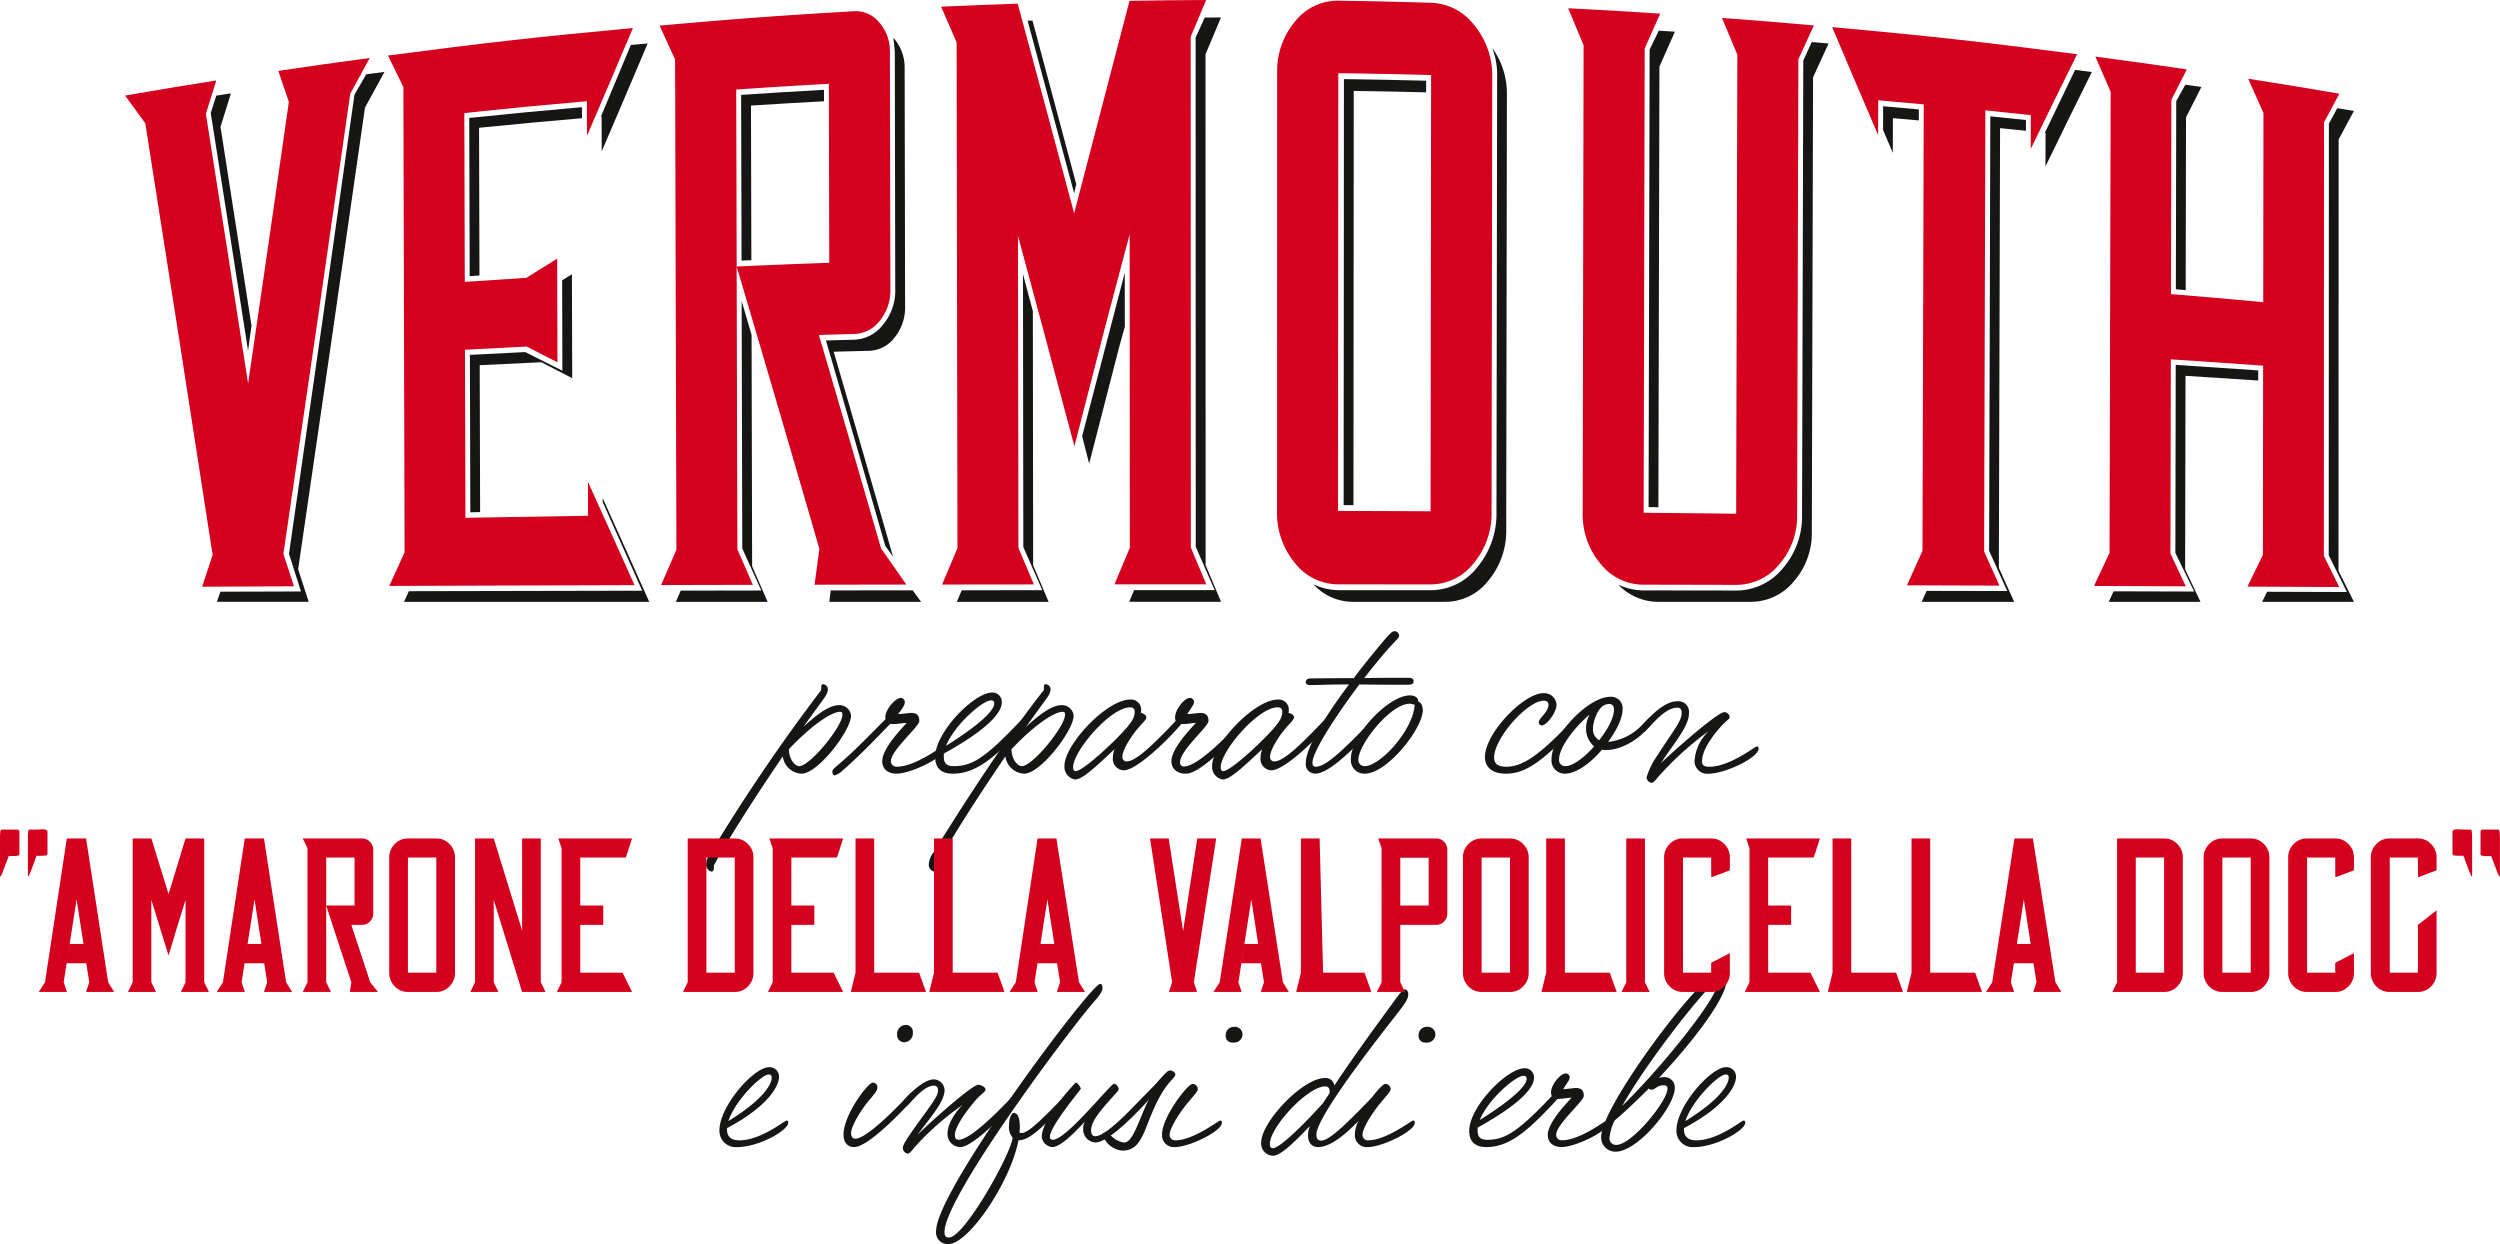
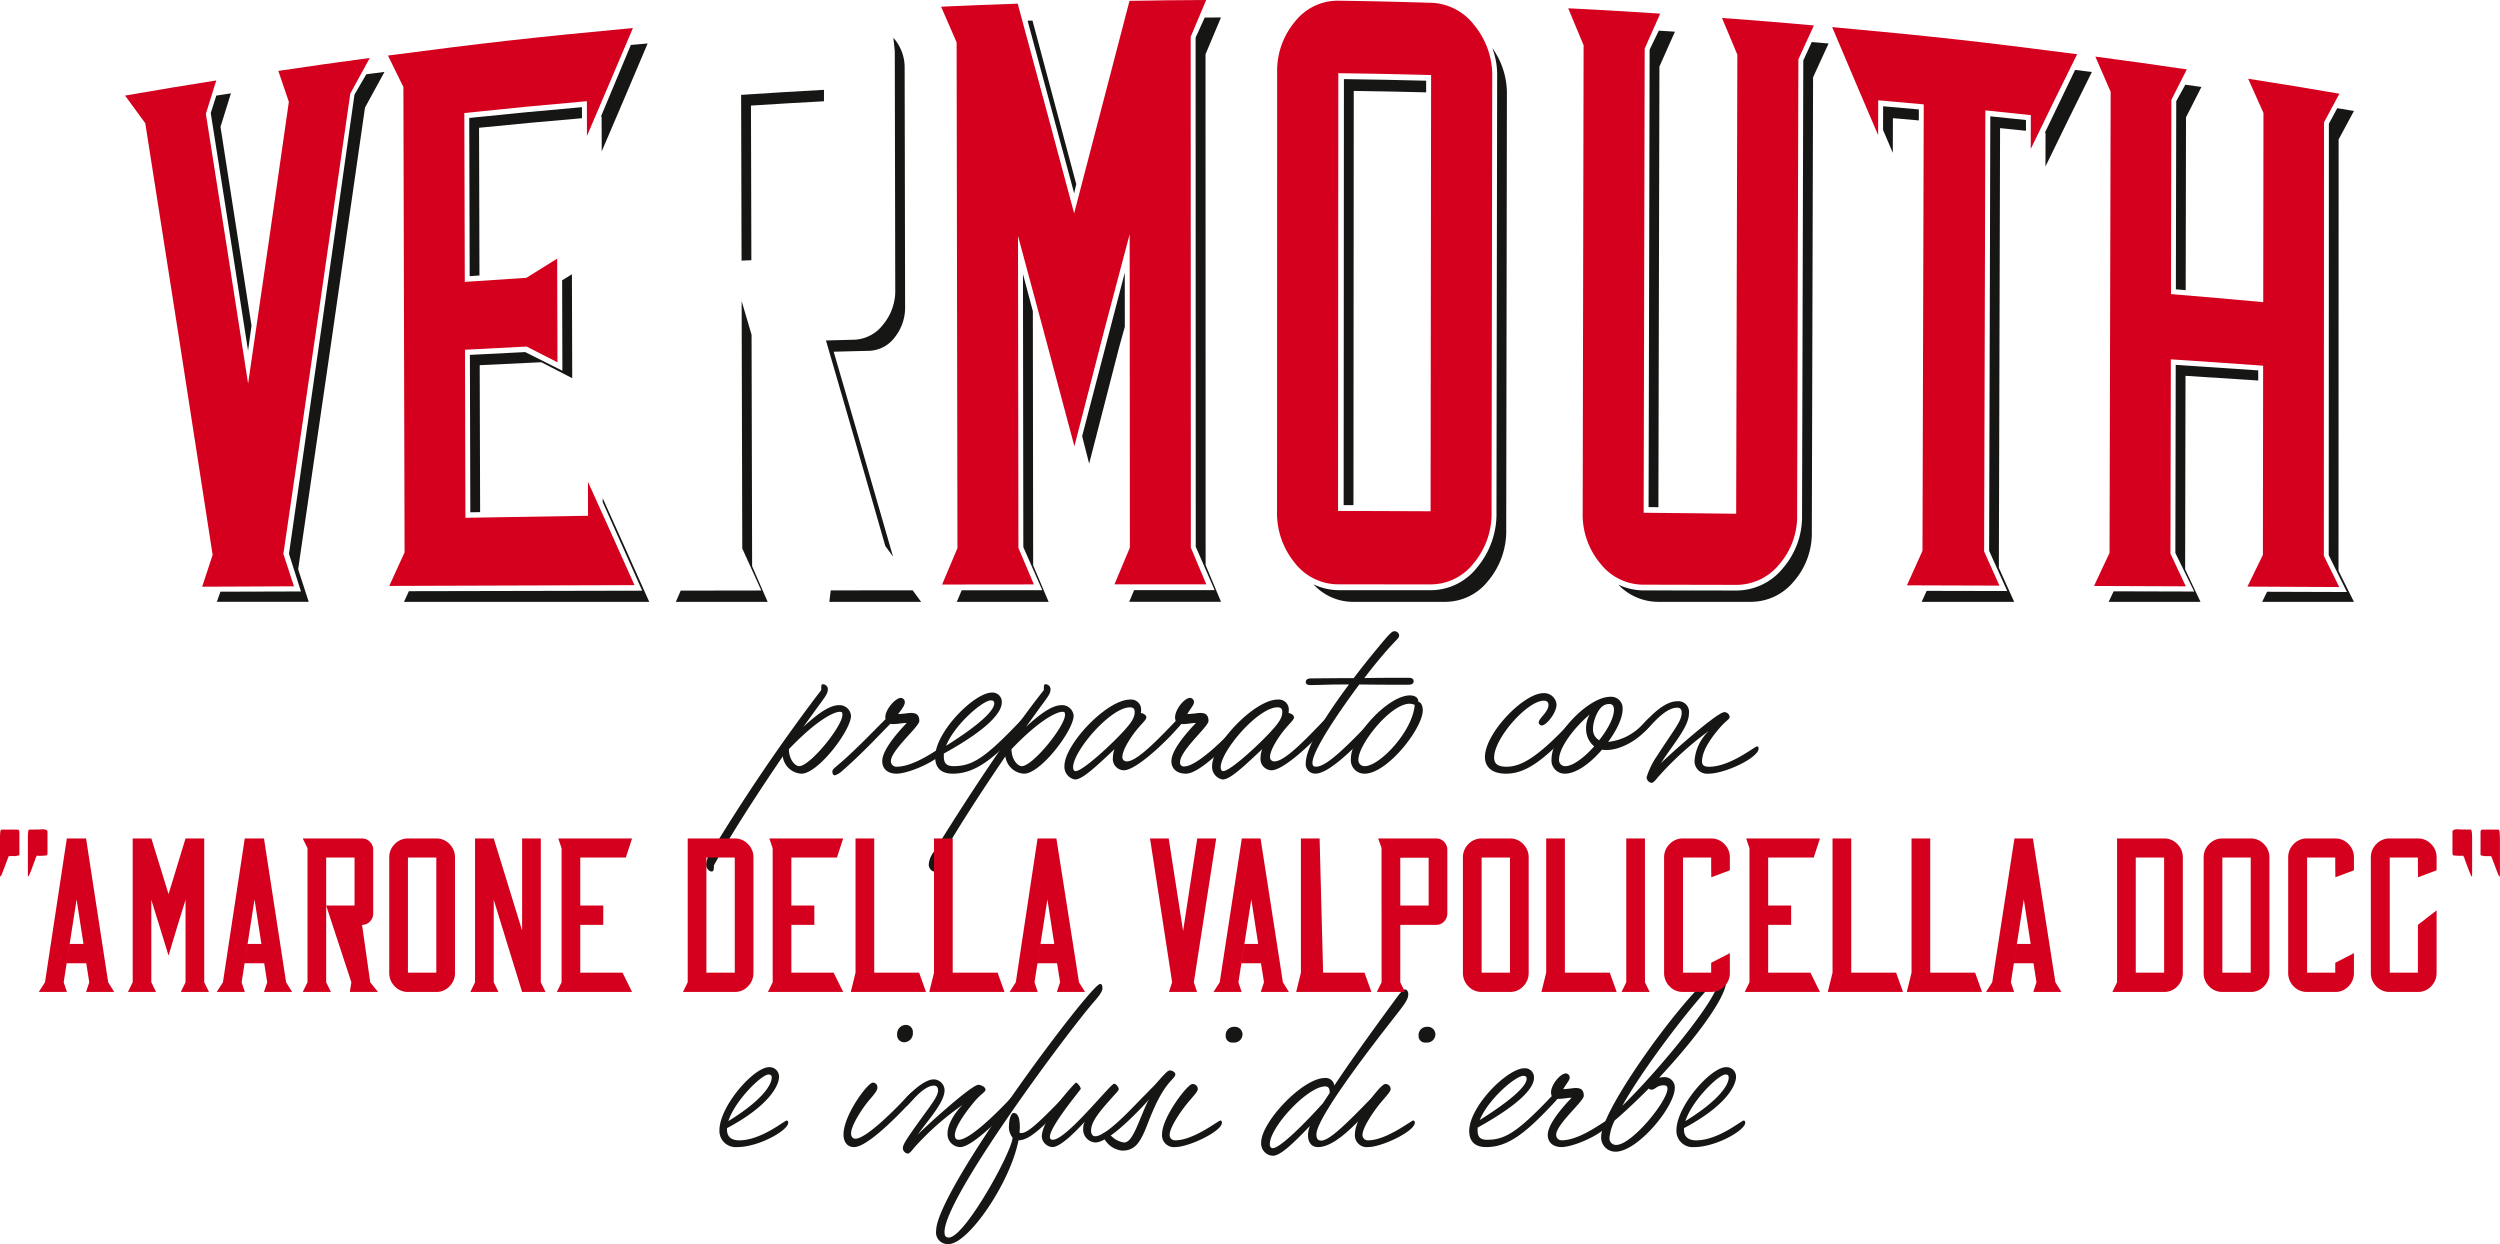
<svg xmlns="http://www.w3.org/2000/svg" height="224.5" viewBox="0 0 451.139 224.5" width="451.139">
  <clipPath id="a">
    <path d="m0 0h451.139v224.5h-451.139z" />
  </clipPath>
  <g clip-path="url(#a)">
    <path d="m72.255 60.7c3.468-3.217 5.229-3.92 6.487-3.92a2.094 2.094 0 0 1 2.11 1.91c0 2.616-5.933 10.461-8.949 10.461a3.593 3.593 0 0 1 -3.371-3.119c-4.074 5.984-9.1 13.627-12.423 19.662 0 .855-.049 1.106-.45 1.106-.454 0-.957-.655-.957-1.207a4.1 4.1 0 0 1 .906-2.315 330.824 330.824 0 0 1 19.864-29.216c0-.8 0-1.055.3-1.055a.918.918 0 0 1 .9.855c0 .755-.3 1.2-1.81 3.219zm-.755 7.089c1.961 0 7.794-7.191 7.794-9.25 0-.5-.1-.554-.5-.554-.957 0-4.023 1.358-9.152 6.737 0 1.863 1.106 3.068 1.861 3.068" fill="#161615" transform="translate(72.721 70.466)" />
    <path d="m75.546 58.791a2.12 2.12 0 0 1 -.6-.049c-2.616 2.665-5.281 5.53-8.8 8.6a3.4 3.4 0 0 1 -1.207.7c-.252 0-.454-.252-.454-.652s.254-.554 1.058-1.258c2.865-2.413 5.884-5.581 8.549-8.246a.845.845 0 0 1 -.051-.354c0-1.356 1.812-3.468 2.816-3.468a.766.766 0 0 1 .706.755c0 .5-.352 1.055-1.209 2.162.755 0 1.861-.2 2.315-.2.853 0 1.507.252 1.507 1.461 0 1.006-5.129 5.278-5.129 7.242a.986.986 0 0 0 1.058 1c3.368 0 8.046-3.671 8.346-3.671.2 0 .3.151.3.4 0 1.61-6.133 4.526-8.7 4.526-1.458 0-2.565-.755-2.565-2.262 0-1.761 2.113-4.477 4.423-6.89-.752 0-1.558.2-2.362.2" fill="#161615" transform="translate(85.719 71.873)" />
    <path d="m74.008 65.17c0 1.209.45 1.761 1.759 1.761 3.219 0 5.481-1.309 11.365-7.442.955-1 1.307-1.358 1.509-1.358a.547.547 0 0 1 .552.5c0 .4-.855 1.258-1.358 1.81-4.677 4.929-8 7.848-12.218 7.848-2.064 0-3.17-1.009-3.17-3.021 0-4.475 7.042-11.617 10.259-11.617a1.676 1.676 0 0 1 1.761 1.81c0 1.509-1.812 4.428-10.459 9.2zm9.1-9.555c0-.4-.2-.554-.6-.554-1.507 0-6.59 4.428-8.1 8.2 5.933-3.72 8.7-6.338 8.7-7.645" fill="#161615" transform="translate(96.309 71.326)" />
    <path d="m89.5 60.7c3.471-3.217 5.229-3.92 6.487-3.92a2.093 2.093 0 0 1 2.11 1.91c0 2.616-5.933 10.461-8.949 10.461a3.593 3.593 0 0 1 -3.371-3.119c-4.072 5.984-9.1 13.627-12.42 19.662 0 .855-.051 1.106-.452 1.106-.452 0-.957-.655-.957-1.207a4.1 4.1 0 0 1 .908-2.315c7.744-12.519 14.936-23.031 19.865-29.216 0-.8 0-1.055.3-1.055a.92.92 0 0 1 .906.855c0 .755-.3 1.2-1.812 3.219zm-.755 7.091c1.961 0 7.794-7.191 7.794-9.25 0-.5-.1-.554-.5-.554-.957 0-4.023 1.358-9.154 6.737 0 1.863 1.106 3.068 1.861 3.068" fill="#161615" transform="translate(95.648 70.466)" />
    <path d="m84.375 68.624a2.321 2.321 0 0 1 -1.912-2.462c0-3.822 7.6-11.968 11.87-11.968a1.809 1.809 0 0 1 1.959 2.01 1.133 1.133 0 0 1 -.049.4c.5.1 1 .4 1 .8s-.552.857-1.456 1.912c-1.509 1.761-2.867 4.074-2.867 5.181a.752.752 0 0 0 .8.855c1.61 0 4.628-2.916 8.148-6.59 1.055-1.106 1.307-1.358 1.458-1.358a.534.534 0 0 1 .6.505c0 .352-.452.8-1.358 1.81-2.013 2.262-7.191 7.24-9.4 7.24a2.039 2.039 0 0 1 -1.961-2.313 4.226 4.226 0 0 1 .3-1.509c-3.774 3.573-5.884 5.481-7.142 5.481m10.772-12.16c0-.554-.2-.855-.855-.855-3.52 0-10.259 7.894-10.259 10.811 0 .552.252.7.452.7 1.309 0 6.839-5.129 9-7.591 1.058-1.209 1.661-2.064 1.661-3.068" fill="#161615" transform="translate(109.624 72.044)" />
    <path d="m92.863 58.791c-1.207 0-1.458-.552-1.458-1.207 0-1.407 1.661-3.52 2.716-3.52a.766.766 0 0 1 .7.755c0 .5-.552 1.055-1.207 2.162.755 0 1.861-.2 2.313-.2.855 0 1.509.252 1.509 1.461 0 1.006-5.132 5.278-5.132 7.442a.666.666 0 0 0 .757.752c2.262 0 7.289-4.976 9.6-7.491.755-.806 1.307-1.358 1.509-1.358a.542.542 0 0 1 .552.5c0 .3-.352.7-1.358 1.81-2.867 3.019-7.591 7.845-10.007 7.845-1.458 0-2.614-.755-2.614-2.262 0-1.761 2.11-4.477 4.423-6.89-.752 0-1.509.2-2.313.2" fill="#161615" transform="translate(120.644 71.873)" />
    <path d="m95.815 68.624a2.321 2.321 0 0 1 -1.915-2.462c0-3.822 7.6-11.968 11.87-11.968a1.811 1.811 0 0 1 1.961 2.01 1.085 1.085 0 0 1 -.051.4c.5.1 1 .4 1 .8s-.552.857-1.456 1.912c-1.509 1.761-2.867 4.074-2.867 5.181a.752.752 0 0 0 .8.855c1.612 0 4.628-2.916 8.148-6.59 1.055-1.106 1.307-1.358 1.458-1.358a.532.532 0 0 1 .6.505c0 .352-.452.8-1.358 1.81-2.01 2.262-7.191 7.24-9.4 7.24a2.039 2.039 0 0 1 -1.961-2.313 4.226 4.226 0 0 1 .3-1.509c-3.774 3.573-5.884 5.481-7.142 5.481m10.762-12.166c0-.554-.2-.855-.855-.855-3.52 0-10.259 7.894-10.259 10.811 0 .552.252.7.452.7 1.309 0 6.839-5.129 9-7.591 1.058-1.209 1.661-2.064 1.661-3.068" fill="#161615" transform="translate(124.832 72.044)" />
    <path d="m106.789 58.511c-1.207 0-3.468.1-4.826.1-.5 0-.806-.2-.806-.505 0-.55.454-.7.955-.7 1.058 0 4.174-.051 7.7-.051 2.01-2.665 3.972-5.029 5.278-6.587s1.71-1.868 2.01-1.868a.825.825 0 0 1 .908.806c0 .349-.252.5-1.509 1.859-1.207 1.309-2.968 3.422-4.78 5.784 2.819-.051 5.684-.051 8-.051.5 0 .906.151.906.606 0 .6-.5.652-1.207.652-1.106 0-4.577 0-8.6-.049-4.123 5.53-8.449 12.068-8.449 14.13 0 .652.3.7.655.7 1.661 0 4.626-2.716 9.252-7.542.8-.855 1.309-1.358 1.509-1.358a.548.548 0 0 1 .552.5c0 .2-.3.7-1.358 1.81-2.313 2.413-7.44 7.845-10.056 7.845a1.707 1.707 0 0 1 -1.761-1.91c0-2.916 3.871-8.954 7.794-14.181z" fill="#161615" transform="translate(134.475 65.013)" />
    <path d="m117.627 56.536c0 3.27-6.387 11.465-10.51 11.465a2.443 2.443 0 0 1 -2.462-2.714c0-4.174 6.737-11.416 10.659-11.416.552 0 1.509.2 1.509 1.155.6.1.8.955.8 1.509m-2.364-1.158c-3.468 0-9.25 7.342-9.25 10.058a1.1 1.1 0 0 0 1.155 1.207c2.665 0 8.649-6.287 9-11.062a2.662 2.662 0 0 0 -.906-.2" fill="#161615" transform="translate(139.125 71.615)" />
    <path d="m118.858 68.231c-2.565 0-3.82-1.209-3.82-3.019 0-4.274 6.988-11.514 10.559-11.514a2.239 2.239 0 0 1 2.362 2.059c0 1.509-1.859 3.774-2.665 3.774a.594.594 0 0 1 -.552-.554c0-.752 1.759-1.859 1.759-3.168 0-.4-.2-.752-.853-.752-2.919 0-8.952 6.739-8.952 10.256 0 .957.452 1.661 2.213 1.661 2.462 0 5.33-1.409 11.113-7.542.9-.957 1.307-1.358 1.509-1.358a.544.544 0 0 1 .552.5c0 .352-.906 1.356-1.358 1.81-5.129 5.432-8.3 7.845-11.868 7.845" fill="#161615" transform="translate(152.928 71.385)" />
    <path d="m122.612 67.857a2.4 2.4 0 0 1 -2.412-2.667c0-4.223 6.587-11.211 10.61-11.211a2.072 2.072 0 0 1 2.213 2.262c0 1.558-1.055 3.771-2.614 5.884a9.9 9.9 0 0 0 6.182-3.117c.908-.955 1.309-1.309 1.458-1.309a.543.543 0 0 1 .554.5c0 .3-.352.7-1.358 1.81-1.759 1.961-4.726 3.571-7.091 3.571a4.7 4.7 0 0 1 -.853-.049c-2.064 2.413-4.628 4.323-6.688 4.323m3.82-8.2a4.927 4.927 0 0 1 .652-2.464c-2.665 2.213-5.53 5.884-5.53 8.1a1.1 1.1 0 0 0 1.155 1.207c1.309 0 3.419-1.558 5.181-3.571a4.084 4.084 0 0 1 -1.458-3.268m5.029-3.319c0-.755-.3-1.055-.855-1.055a1.914 1.914 0 0 0 -1.058.3c-1.055.655-1.859 2.816-1.859 4.074a2.207 2.207 0 0 0 1.106 2.162c1.507-1.91 2.665-4.023 2.665-5.481" fill="#161615" transform="translate(159.785 71.758)" />
    <path d="m130.3 67.951c-.2.254-.8 1.106-1.207 1.106a1.07 1.07 0 0 1 -.9-1 14.094 14.094 0 0 1 1.859-3.822c3.319-5.129 4.475-6.336 4.475-7.845 0-.6-.252-.9-.8-.9-2.665 0-5.481 4.423-6.136 4.423a.566.566 0 0 1 -.5-.6c0-.3 3.622-4.978 6.587-4.978a1.931 1.931 0 0 1 2.162 2.211c0 2.416-3.017 5.735-5.078 9 .755-.855 10.107-9.252 11.465-9.252a.967.967 0 0 1 .957.855c0 .452-.606.6-1.861 2.061-1.409 1.659-3.119 3.972-3.119 5.984 0 .554.252.955 1.258.955 3.82 0 8.246-3.671 8.649-3.671.2 0 .3.151.3.4 0 1.61-5.986 4.526-9.1 4.526a2.277 2.277 0 0 1 -2.464-2.262 8.193 8.193 0 0 1 2.616-5.483 57.57 57.57 0 0 0 -9.152 8.3" fill="#161615" transform="translate(168.939 72.217)" />
    <path d="m57.1 93.967c0 1.172.685 1.908 2.2 1.908 3.96 0 8.164-3.571 8.556-3.571.193 0 .293.147.293.391 0 1.37-5.281 4.4-9.241 4.4a2.932 2.932 0 0 1 -3.177-3.031c0-4.351 6.208-11.391 8.945-11.391a1.707 1.707 0 0 1 1.81 1.759c0 1.467-1.663 5.134-9.387 9.241zm8.067-9.434c0-.391-.2-.538-.585-.538-1.223 0-6.014 4.642-7.237 8.407 6.257-3.86 7.822-6.6 7.822-7.869" fill="#161615" transform="translate(74.094 109.905)" />
    <path d="m67.254 101.447c-1.37 0-1.908-1.123-1.908-2.248 0-3.569 4.4-9.385 5.278-9.385a.811.811 0 0 1 .834.881c0 .34-.051.634-1.321 2.1-1.37 1.565-3.422 4.74-3.422 6.159 0 .734.391.978.78.978 1.81 0 6.5-4.6 8.8-7.039.783-.832 1.272-1.321 1.465-1.321a.526.526 0 0 1 .538.489c0 .294-.291.634-1.321 1.761-2.3 2.443-7.428 7.624-9.725 7.624m7.771-20.335a1.608 1.608 0 0 1 1.567-1.711 1.26 1.26 0 0 1 1.272 1.37 1.613 1.613 0 0 1 -1.516 1.759 1.28 1.28 0 0 1 -1.321-1.416" fill="#161615" transform="translate(86.869 105.552)" />
    <path d="m72.022 95.938c-.2.245-.783 1.074-1.174 1.074a1.045 1.045 0 0 1 -.878-.976c0-.391.245-.929 1.025-2.1 3.326-4.889 5.33-6.988 5.33-8.309 0-.491-.2-.88-.734-.88-2.15 0-4.642 3.813-5.181 3.813a.587.587 0 0 1 -.489-.587c0-.587 3.52-4.351 5.621-4.351a1.993 1.993 0 0 1 1.958 1.953c0 2.15-2.835 5.229-4.887 8.064.734-.829 9.681-9.043 11-9.043.342 0 1.272.342 1.272.88 0 .438-.685.636-1.908 2.052-1.419 1.661-3.618 4.6-3.618 6.159 0 .44.147.832.685.832 1.905 0 6.306-4.253 9.14-7.235.832-.878 1.272-1.318 1.467-1.318a.525.525 0 0 1 .536.487c0 .294-.291.636-1.318 1.761-3.177 3.373-7.626 7.624-9.532 7.624a2.345 2.345 0 0 1 -2.3-2.492c0-1.612 1.321-3.764 2.739-5.132a50 50 0 0 0 -8.751 7.724" fill="#161615" transform="translate(92.951 111.16)" />
    <path d="m85.671 101.748c0-1.123.391-2.248.832-2.248.829 0 1.123 1.027 1.123 2.59 0 .342-.047.636-.047.978a.833.833 0 0 0 .342.049c.878 0 2.346-1.027 7.135-6.012.881-.929 1.272-1.321 1.467-1.321a.533.533 0 0 1 .538.489 4.532 4.532 0 0 1 -1.321 1.761c-3.764 3.666-6.208 6.4-8.358 6.4-1.467 7.624-9.045 18.721-12.611 18.721a2.1 2.1 0 0 1 -2.25-2.4c0-7.233 27.913-44.531 29.574-44.531.345 0 .44.245.44.832 0 .634-1.025 1.808-1.71 2.59-5.085 5.914-26.79 35.146-26.79 41.307 0 .731.2 1.025.783 1.025 2.884 0 11.488-15.642 11.488-18.039a3.022 3.022 0 0 1 -.636-2.2" fill="#161615" transform="translate(96.409 101.341)" />
    <path d="m82.614 95.5a2.071 2.071 0 0 1 -1.908-1.857c0-3.275 6.012-9.776 6.159-9.776.245 0 .88.783.88 1.123 0 .147-5.572 6.746-5.572 8.654 0 .342.147.536.538.536 2.443 0 10.412-10.116 11.046-10.116.391 0 .832.685.832.927 0 .342-.2.443-1.318 1.712-2.1 2.346-3.666 4.2-3.666 5.816 0 .734.342 1.027.734 1.027 2.541 0 9.092-7.92 9.581-7.92a.542.542 0 0 1 .587.489c0 .294-.294.634-1.321 1.761-2.2 2.346-6.648 6.795-8.8 6.795a2.337 2.337 0 0 1 -2.2-2.544 2.374 2.374 0 0 1 .294-1.221c-2.15 2.346-4.545 4.594-5.865 4.594" fill="#161615" transform="translate(107.288 111.496)" />
    <path d="m93.278 87.375c0-.291.783-1.027 1.123-1.367.883-.881 1.37-1.565 2.348-2.544.342-.34.587-.538.832-.538.44 0 .976.345.976.685 0 .538-.636.832-1.71 2.3-1.954 2.688-3.324 6.893-3.862 8.067-.881 1.905-1.712 3.42-4.009 3.42a4.209 4.209 0 0 1 -3.569-2.884c0-.147.2-.389.636-.389.2 0 .391.193 1.125.78a3.924 3.924 0 0 0 2.15 1.027c1.663 0 2.69-4.3 4.5-7.871a.845.845 0 0 1 -.538-.685" fill="#161615" transform="translate(113.538 110.24)" />
    <path d="m92.371 101.251a2.144 2.144 0 0 1 -2.346-2.346c0-3.031 4.594-9.043 5.474-9.043a.931.931 0 0 1 .976.88c0 .34-.193.634-1.465 2.1-1.37 1.565-3.618 4.792-3.618 6.208a.955.955 0 0 0 1.027.978c3.275 0 7.773-3.569 8.113-3.569.245 0 .294.2.294.391 0 1.563-5.963 4.4-8.456 4.4m10.461-18.868a1.167 1.167 0 0 1 -1.321-1.27 1.473 1.473 0 0 1 1.516-1.565 1.377 1.377 0 0 1 1.516 1.367 1.513 1.513 0 0 1 -1.712 1.467" fill="#161615" transform="translate(119.677 105.749)" />
    <path d="m99.8 106.666a2.222 2.222 0 0 1 -2.1-2.395c0-3.666 7.477-11.635 11.486-11.635a1.559 1.559 0 0 1 1.714 1.364c3.52-5.327 8.116-11.584 10.8-15.25.881-1.221 1.565-2.1 1.908-2.1.438 0 .636.438.636.829 0 .783-.345 1.37-1.565 2.982-1.27 1.663-15.008 18.821-15.008 22.341 0 .881.342 1.123.88 1.123 1.37 0 4.156-2.637 8.749-7.379.783-.783 1.223-1.321 1.419-1.321a.521.521 0 0 1 .587.489c0 .245-.2.538-1.321 1.761-3.275 3.618-7.037 7.624-10.019 7.624-1.274 0-1.81-.976-1.81-2.1a4.43 4.43 0 0 1 .342-1.71c-3.275 3.42-5.379 5.376-6.7 5.376m10.268-11.342c0-.731-.147-1.174-.832-1.174-3.128 0-9.972 7.333-9.972 10.412 0 .538.245.734.536.734 1.274 0 5.623-4.3 9.045-8.113z" fill="#161615" transform="translate(129.885 101.899)" />
    <path d="m107.311 101.251a2.144 2.144 0 0 1 -2.346-2.346c0-3.031 4.6-9.043 5.474-9.043a.933.933 0 0 1 .978.88c0 .34-.2.634-1.467 2.1-1.37 1.565-3.615 4.792-3.615 6.208a.953.953 0 0 0 1.025.978c3.275 0 7.773-3.569 8.113-3.569.247 0 .3.2.3.391 0 1.563-5.966 4.4-8.458 4.4m10.464-18.868a1.168 1.168 0 0 1 -1.323-1.27 1.473 1.473 0 0 1 1.519-1.565 1.377 1.377 0 0 1 1.514 1.367 1.512 1.512 0 0 1 -1.71 1.467" fill="#161615" transform="translate(139.537 105.749)" />
    <path d="m115.336 93.953c0 1.174.44 1.71 1.71 1.71 3.128 0 5.33-1.27 11.048-7.233.929-.978 1.27-1.321 1.468-1.321a.535.535 0 0 1 .538.489c0 .391-.832 1.223-1.321 1.761-4.547 4.789-7.773 7.624-11.88 7.624-2 0-3.079-.976-3.079-2.933 0-4.351 6.844-11.293 9.972-11.293a1.631 1.631 0 0 1 1.712 1.761c0 1.467-1.761 4.3-10.168 8.945zm8.847-9.287c0-.391-.2-.538-.585-.538-1.467 0-6.406 4.3-7.871 7.969 5.768-3.618 8.456-6.161 8.456-7.431" fill="#161615" transform="translate(151.309 110.016)" />
    <path d="m121.911 87.753c-1.174 0-1.416-.538-1.416-1.174 0-1.367 1.661-3.422 2.686-3.422a.745.745 0 0 1 .685.734c0 .489-.538 1.027-1.172 2.1.731 0 1.808-.2 2.248-.2.832 0 1.465.242 1.465 1.416 0 .978-4.985 5.134-4.985 7.039a.962.962 0 0 0 1.027.978c3.324 0 7.771-3.569 8.116-3.569.144 0 .291.049.291.391 0 1.563-6.012 4.4-8.456 4.4-1.419 0-2.495-.731-2.495-2.2 0-1.712 2.055-4.349 4.3-6.7-.731 0-1.514.2-2.3.2" fill="#161615" transform="translate(159.398 110.547)" />
    <path d="m135.233 94.219a1.856 1.856 0 0 1 2.1 1.905c0 3.422-6.7 11.537-10.706 11.537a2.583 2.583 0 0 1 -2.59-2.639c0-3.033 5.132-11.1 9.923-17.6 4.447-6.014 9.676-12.073 11.29-12.073a1.489 1.489 0 0 1 1.37 1.514c0 2.982-5.672 10.559-12.122 17.452a3.73 3.73 0 0 1 .731-.1m-8.749 7.822a8.6 8.6 0 0 0 -.929 3.077 1.172 1.172 0 0 0 1.223 1.321c2.784 0 9.238-7.869 9.238-10.168 0-.538-.391-.585-.685-.585-1.272 0-1.514.78-2.15.78a.61.61 0 0 1 -.538-.2c-2.1 2.1-4.2 4.107-6.159 5.77m18.623-24.882c0-.2-.047-.294-.147-.294-1.074 0-12.22 13.834-17.107 22.534 6.744-6.548 17.254-19.455 17.254-22.241" fill="#161615" transform="translate(164.895 100.17)" />
    <path d="m131.24 93.967c0 1.172.685 1.908 2.2 1.908 3.96 0 8.164-3.571 8.553-3.571.2 0 .294.147.294.391 0 1.37-5.278 4.4-9.238 4.4a2.931 2.931 0 0 1 -3.177-3.031c0-4.351 6.208-11.391 8.945-11.391a1.707 1.707 0 0 1 1.81 1.759c0 1.467-1.663 5.134-9.387 9.241zm8.067-9.434c0-.391-.2-.538-.585-.538-1.223 0-6.014 4.642-7.237 8.407 6.257-3.86 7.822-6.6 7.822-7.869" fill="#161615" transform="translate(172.649 109.905)" />
    <path d="m23.682 51.359c-.249 1.815-.373 2.721-.622 4.531-2.702-17.351-4.048-25.93-6.734-42.89.4-1.26.6-1.889 1-3.152 1.055-.163 1.584-.245 2.642-.405-.752 2.423-1.127 3.629-1.88 6.038 2.232 14.214 3.35 21.391 5.593 35.875m20.719-45.361c1.311-.172 1.968-.256 3.28-.424-1.407 2.586-2.11 3.874-3.52 6.441q-5.947 41.666-12.06 83.31c.762 2.343 1.144 3.52 1.905 5.877h-16.568c.254-.729.38-1.095.634-1.829l14.538-.042c-.867-2.725-1.3-4.083-2.164-6.79q6-41.422 11.819-82.867c.855-1.468 1.281-2.2 2.136-3.676" fill="#161615" transform="translate(21.703 7.406)" />
    <path d="m74.283 102.119c-2.851-6.436-4.277-9.634-7.128-15.986 0-.284 0-.426 0-.713 3.359 7.426 5.038 11.169 8.4 18.712h-44.255c.352-.769.529-1.153.88-1.924 16.841-.042 25.262-.058 42.106-.089m-31.214-85.309c8.13-.839 12.2-1.228 20.338-1.945 0 .8 0 1.2.007 1.994-7.433.638-11.148.983-18.572 1.724.03 10.662.044 15.993.072 26.655-.706.049-1.06.072-1.768.123-.03-11.421-.047-17.13-.077-28.551m.116 42.756c3.993-.21 5.989-.312 9.981-.508 2.686 1.335 4.027 2.008 6.711 3.368-.019-6.525-.028-9.786-.044-16.313.706-.438 1.06-.657 1.766-1.1.021 7.5.033 11.256.054 18.758-2.229-1.16-3.343-1.738-5.572-2.879-4.449.2-6.674.31-11.123.531.03 10.606.044 15.91.075 26.515-.708.014-1.062.021-1.77.033-.03-11.363-.047-17.046-.077-28.409m23.771-43.003-.126.012c2.159-5.153 3.24-7.74 5.4-12.935 1.216-.109 1.822-.163 3.037-.27-3.317 7.834-4.971 11.734-8.293 19.477-.007-2.513-.012-3.771-.019-6.285" fill="#161615" transform="translate(41.605 4.474)" />
    <path d="m76.5 48.322a9.576 9.576 0 0 1 -2.2 6.364 6.886 6.886 0 0 1 -5.243 2.728c-2.027.051-3.04.079-5.066.137 4.288 14.738 6.429 22.162 10.71 37.084l1.393 1.922c-4.279-14.88-6.422-22.283-10.708-36.979 2.532-.068 3.8-.1 6.331-.161a6 6 0 0 0 4.672-2.417 8.618 8.618 0 0 0 1.884-5.611c-.033-17.17-.049-25.756-.082-42.923a8.022 8.022 0 0 0 -2.038-5.542c.175 1.575.259 2.411.259 2.509.035 17.153.051 25.73.084 42.886" fill="#161615" transform="translate(85.057 3.891)" />
    <path d="m66.017 29.392c-.715-2.432-1.072-3.645-1.787-6.07.047 17.862.068 26.792.114 44.652 1.374 3.026 2.059 4.54 3.433 7.58-5.816.007-8.726.012-14.542.023-.349.808-.526 1.216-.878 2.024h16.565c-1.12-2.576-1.679-3.862-2.8-6.429-.042-16.711-.063-25.069-.1-41.78" fill="#161615" transform="translate(69.603 31.004)" />
    <path d="m79.289 45.731-14.789.016c-.1.825-.149 1.239-.249 2.064h16.561c-.61-.832-.913-1.249-1.523-2.08" fill="#161615" transform="translate(85.407 60.794)" />
    <path d="m72.36 6.959c-5.979.331-8.968.515-14.945.911.03 11.964.047 17.945.077 29.911.708-.033 1.062-.049 1.77-.079l-.07-27.9c5.269-.335 7.9-.491 13.173-.776 0-.827 0-1.239 0-2.064" fill="#161615" transform="translate(76.326 9.251)" />
    <path d="m87.843 54.358c.021 18.341.033 27.512.056 45.854 1.116 2.637 1.675 3.955 2.791 6.594h-16.565c.352-.834.529-1.253.883-2.089 5.814 0 8.723-.007 14.54-.009-1.37-3.117-2.055-4.673-3.424-7.782-.026-19.711-.037-29.567-.063-49.278.713 2.683 1.069 4.025 1.782 6.711m-.066-52.445c3.161 11.77 4.74 17.678 7.9 29.515-.154.662-.228.992-.38 1.656-3.359-12.495-5.041-18.726-8.4-31.144l.887-.028m16.65 45.479c0 3.913 0 5.868.007 9.781-.4 1.444-.6 2.169-1.006 3.613-2.173 8.439-3.259 12.658-5.43 21.081-.508-1.98-.762-2.97-1.267-4.95l7.7-29.525m17.356-46.04c-1.116 2.653-1.675 3.981-2.791 6.639q.01 46.094.019 92.185l2.784 6.629h-16.575c.354-.843.531-1.265.885-2.106h14.54c-1.365-3.133-2.05-4.7-3.415-7.829q-.014-45.943-.026-91.884c.659-1.449.99-2.173 1.649-3.62 1.167-.007 1.752-.009 2.919-.012" fill="#161615" transform="translate(98.54 1.799)" />
    <path d="m104.092 83h1.77q.028-37.372.054-74.745c5.227.079 7.838.13 13.063.259 0-.839 0-1.26 0-2.1-5.935-.149-8.9-.207-14.838-.291q-.024 38.435-.051 76.872" fill="#161615" transform="translate(138.377 8.152)" />
    <path d="m134.018 3.713a13.692 13.692 0 0 1 .88 5.26q-.059 39.207-.121 78.416a15.073 15.073 0 0 1 -3.492 10.075 10.66 10.66 0 0 1 -8.416 4.107c-6.625 0-9.937 0-16.564-.007a10.74 10.74 0 0 1 -4.552-1.055 9.651 9.651 0 0 0 7.2 3.161h16.564a9.872 9.872 0 0 0 7.78-3.811 13.951 13.951 0 0 0 3.24-9.324q.063-39.179.123-78.36a14.039 14.039 0 0 0 -2.648-8.46" fill="#161615" transform="translate(135.269 4.936)" />
    <path d="m158.754 7.764c.613-1.337.918-2 1.53-3.336 1.214.1 1.822.156 3.035.263-1.12 2.437-1.682 3.657-2.8 6.108q-.112 40.975-.224 81.95a13.226 13.226 0 0 1 -3.249 9.008 10.028 10.028 0 0 1 -7.785 3.69h-16.694a9.977 9.977 0 0 1 -7.2-3.105 10.9 10.9 0 0 0 4.552 1.041c6.676.007 10.014.012 16.69.021a10.809 10.809 0 0 0 8.421-3.972 14.265 14.265 0 0 0 3.5-9.737q.112-40.964.224-81.931m-27.918 80.584q.094-41.272.186-82.541c.662-1.374.992-2.061 1.654-3.431 1.167.072 1.749.109 2.916.186-1.123 2.513-1.682 3.774-2.8 6.3q-.091 39.752-.184 79.506l-1.77-.019" fill="#161615" transform="translate(166.659 3.159)" />
    <path d="m145.89 11.978c2.581.224 3.869.338 6.448.573v1.985c-1.871-.168-2.807-.249-4.677-.41-.007 2.506-.012 3.76-.019 6.264-.7-1.652-1.055-2.478-1.759-4.135l.012-4.277m25.775 2.481v1.943c-1.868-.2-2.8-.289-4.673-.478q-.108 39.675-.217 79.348c1.1 2.462 1.659 3.69 2.765 6.136h-16.69c.356-.792.533-1.19.89-1.98l14.542.03c-1.307-2.9-1.961-4.351-3.268-7.27q.108-39.2.217-78.395c2.576.261 3.864.394 6.438.666m3.406 2.3c2.183-4.575 3.275-6.844 5.455-11.344 1.209.151 1.815.228 3.024.384-3.345 6.73-5.02 10.142-8.372 17.049.007-2.432.009-3.645.016-6.075-.049-.007-.075-.009-.123-.014" fill="#161615" transform="translate(193.926 7.197)" />
    <path d="m190.34 59.946c-5.246-.352-7.871-.522-13.121-.848-.028 13.969-.04 20.953-.065 34.92 1.106 2.357 1.661 3.531 2.77 5.865h-16.563c.354-.759.533-1.141.888-1.9l14.54.04c-1.36-2.767-2.041-4.158-3.4-6.955.026-13.58.037-20.37.065-33.948 5.956.384 8.936.585 14.887 1v1.826m-14.86-16.462c.028-13.578.04-20.368.065-33.948.659-1.193.988-1.789 1.645-2.975 1.158.165 1.738.249 2.9.417-1.111 2.176-1.668 3.27-2.781 5.467-.023 12.476-.035 18.714-.058 31.19l-1.766-.151m32.128-32.184c-1.1 2.041-1.659 3.068-2.763 5.134q-.011 38.927-.019 77.852c1.111 2.25 1.668 3.371 2.781 5.6h-16.563c.354-.729.533-1.095.887-1.822l14.414.047c-1.316-2.642-1.973-3.969-3.287-6.643l.028-77.859c.606-1.127.906-1.691 1.512-2.809 1.2.2 1.805.3 3.01.5" fill="#161615" transform="translate(217.167 8.722)" />
    <g fill="#d4001d">
-       <path d="m35.632 90.911 1.4 1.742h-5.08l.273-1.742-4.543-13.848v13.848l.853 1.742h-5.08l.855-1.742v-24.211l-.855-1.74h10.7a1.9 1.9 0 0 1 1.435.613 2.038 2.038 0 0 1 .58 1.444v11.43a2.08 2.08 0 0 1 -.58 1.484 1.894 1.894 0 0 1 -1.435.613h-1.936zm-2.832-22.511h-5.118v8.665h5.118z" transform="translate(31.179 86.35)" />
+       <path d="m35.632 90.911 1.4 1.742h-5.08l.273-1.742-4.543-13.848v13.848l.853 1.742h-5.08l.855-1.742v-24.211l-.855-1.74h10.7a1.9 1.9 0 0 1 1.435.613 2.038 2.038 0 0 1 .58 1.444v11.43a2.08 2.08 0 0 1 -.58 1.484 1.894 1.894 0 0 1 -1.435.613zm-2.832-22.511h-5.118v8.665h5.118z" transform="translate(31.179 86.35)" />
      <path d="m23.678 64.955v25.956l.855 1.742h-5.08l.853-1.742v-14.875l-1.4 4.507-1.668 5.542-1.707-5.542-1.4-4.507v14.875l.853 1.742h-5.072l.855-1.742v-25.956h3.373l3.1 10.051 3.063-10.051z" transform="translate(13.177 86.349)" />
      <path d="m29.313 90.911 1.087 1.743h-5.08l.582-1.742-.543-3.44h-3.537l.55-3.482h2.483l-1.242-8.034-2.327 14.955.582 1.742h-5.08l1.125-1.742 3.937-25.956h3.47z" transform="translate(22.317 86.35)" />
      <path d="m15.529 90.911 1.085 1.742h-5.08l.582-1.742-.543-3.44h-3.535l.55-3.482h2.483l-1.242-8.035-2.329 14.957.582 1.742h-5.082l1.125-1.742 3.941-25.956h3.471z" transform="translate(3.994 86.35)" />
      <path d="m38.647 92.654h-5.08a3.253 3.253 0 0 1 -2.423-1.011 3.4 3.4 0 0 1 -.99-2.471v-20.772a3.349 3.349 0 0 1 .99-2.434 3.26 3.26 0 0 1 2.423-1.009h5.08a3.215 3.215 0 0 1 2.385 1.009 3.349 3.349 0 0 1 .99 2.434v20.771a3.4 3.4 0 0 1 -.99 2.471 3.208 3.208 0 0 1 -2.385 1.011m0-24.256h-5.118v20.772h5.118z" transform="translate(40.086 86.35)" />
      <path d="m49.154 64.955v25.956l.855 1.742h-4.228l-5.118-16.617v14.875l.853 1.742h-5.08l.853-1.742v-25.956h3.375l5.118 16.618v-16.618z" transform="translate(48.436 86.349)" />
      <path d="m56.711 92.653h-13.573l.855-1.742v-24.184l-.593-1.772h13.311l-1.12 3.445h-8.225v8.665h4.146v3.48h-4.146v8.626h7.626z" transform="translate(57.347 86.349)" />
      <path d="m73.066 92.653h-13.574l.855-1.742v-24.184l-.594-1.773h13.313l-1.121 3.446h-8.225v8.665h4.146v3.48h-4.146v8.626h7.626z" transform="translate(79.087 86.349)" />
      <path d="m148.737 92.653h-13.573l.855-1.742v-24.184l-.594-1.773h13.312l-1.12 3.445h-8.225v8.665h4.146v3.48h-4.146v8.626h7.626z" transform="translate(179.683 86.349)" />
      <path d="m62.255 92.654h-9.345l.853-1.742v-25.957h8.493a3.21 3.21 0 0 1 2.383 1.009 3.349 3.349 0 0 1 .99 2.434v20.773a3.4 3.4 0 0 1 -.99 2.471 3.2 3.2 0 0 1 -2.383 1.011m0-24.256h-5.118v20.772h5.118z" transform="translate(70.337 86.35)" />
      <path d="m79.484 92.653h-13.573l.855-3.482v-24.216h3.373v24.216h6.785 1.314z" transform="translate(87.62 86.349)" />
      <path d="m85.565 92.653h-13.574l.855-3.482v-24.216h3.373v24.216h6.781 1.314z" transform="translate(95.703 86.349)" />
      <path d="m113.988 92.653h-13.573l.855-3.482v-24.216h3.373l.631 24.216h6.785.683z" transform="translate(133.488 86.349)" />
      <path d="m155.171 92.653h-13.571l.855-3.482v-24.216h3.373v24.216h6.785 1.314z" transform="translate(188.237 86.349)" />
      <path d="m161.293 92.653h-13.573l.855-3.482v-24.216h3.373v24.216h6.785 1.314z" transform="translate(196.374 86.349)" />
      <path d="m132.989 92.653h-13.573l.855-3.482v-24.216h3.373v24.216h6.785 1.314z" transform="translate(158.748 86.349)" />
      <path d="m90.738 90.911 1.085 1.742h-5.08l.582-1.742-.543-3.44h-3.536l.55-3.482h2.483l-1.242-8.034-2.326 14.956.582 1.742h-5.08l1.125-1.742 3.922-25.956h3.4z" transform="translate(103.973 86.35)" />
      <path d="m97 90.911.582 1.742h-5.082l.58-1.742-3.988-25.956h3.368l2.6 16.7 2.555-16.7h3.417z" transform="translate(118.437 86.35)" />
      <path d="m106.534 90.911 1.085 1.742h-5.08l.582-1.742-.543-3.44h-3.526l.54-3.482h2.483l-1.242-8.034-2.326 14.956.582 1.742h-5.08l1.125-1.742 3.988-25.956h3.38z" transform="translate(124.973 86.35)" />
      <path d="m111.744 92.654h-5.08l.855-1.742-.012-24.26-.61-1.7h10.471a1.9 1.9 0 0 1 1.435.613 2.038 2.038 0 0 1 .58 1.444v11.438a2.08 2.08 0 0 1 -.58 1.484 1.894 1.894 0 0 1 -1.435.613h-6.476v10.367zm4.267-24.216h-5.118v8.626h5.118z" transform="translate(141.796 86.35)" />
      <path d="m121.825 92.654h-5.08a3.255 3.255 0 0 1 -2.425-1.011 3.4 3.4 0 0 1 -.988-2.471v-20.772a3.347 3.347 0 0 1 .988-2.434 3.261 3.261 0 0 1 2.425-1.009h5.08a3.213 3.213 0 0 1 2.383 1.009 3.34 3.34 0 0 1 .99 2.434v20.771a3.387 3.387 0 0 1 -.99 2.471 3.207 3.207 0 0 1 -2.383 1.011m0-24.256h-5.118v20.772h5.118z" transform="translate(150.66 86.35)" />
      <path d="m130.7 92.653h-5.08l.855-1.742v-25.956h3.373v25.956z" transform="translate(166.994 86.349)" />
      <path d="m166.379 90.911 1.085 1.742h-5.08l.582-1.742-.543-3.44h-3.536l.55-3.482h2.483l-1.242-8.034-2.327 14.957.582 1.742h-5.08l1.125-1.742 4.014-25.956h3.331z" transform="translate(204.529 86.35)" />
      <path d="m172.989 92.654h-9.348l.855-1.742v-25.957h8.493a3.21 3.21 0 0 1 2.383 1.009 3.349 3.349 0 0 1 .99 2.434v20.773a3.4 3.4 0 0 1 -.99 2.471 3.2 3.2 0 0 1 -2.383 1.011m0-24.256h-5.118v20.772h5.118z" transform="translate(217.54 86.35)" />
      <path d="m179.209 92.654h-5.08a3.253 3.253 0 0 1 -2.423-1.011 3.4 3.4 0 0 1 -.99-2.471v-20.772a3.349 3.349 0 0 1 .99-2.434 3.26 3.26 0 0 1 2.423-1.009h5.08a3.215 3.215 0 0 1 2.385 1.009 3.349 3.349 0 0 1 .99 2.434v20.771a3.4 3.4 0 0 1 -.99 2.471 3.208 3.208 0 0 1 -2.385 1.011m0-24.256h-5.118v20.772h5.118z" transform="translate(226.945 86.35)" />
      <path d="m185.758 92.654h-5.08a3.26 3.26 0 0 1 -2.423-1.009 3.4 3.4 0 0 1 -.99-2.474v-20.771a3.345 3.345 0 0 1 .99-2.434 3.253 3.253 0 0 1 2.423-1.011h5.08a3.208 3.208 0 0 1 2.385 1.011 3.343 3.343 0 0 1 .988 2.434v2.3l-3.35 1.258-.023-1.742v-1.816h-5.08v20.771h5.08v-1.78l3.373-1.742v3.522a3.4 3.4 0 0 1 -.988 2.474 3.215 3.215 0 0 1 -2.385 1.009" transform="translate(235.651 86.35)" />
      <path d="m137.41 92.654h-5.08a3.26 3.26 0 0 1 -2.423-1.009 3.4 3.4 0 0 1 -.99-2.474v-20.771a3.346 3.346 0 0 1 .99-2.434 3.253 3.253 0 0 1 2.423-1.011h5.08a3.208 3.208 0 0 1 2.385 1.011 3.343 3.343 0 0 1 .988 2.434v2.3l-3.35 1.258-.023-1.742v-1.816h-5.08v20.771h5.08v-1.78l3.373-1.742v3.522a3.4 3.4 0 0 1 -.988 2.474 3.215 3.215 0 0 1 -2.385 1.009" transform="translate(171.379 86.35)" />
      <path d="m192.161 92.654h-5.08a3.26 3.26 0 0 1 -2.423-1.009 3.4 3.4 0 0 1 -.99-2.474v-20.771a3.345 3.345 0 0 1 .99-2.434 3.253 3.253 0 0 1 2.423-1.011h5.08a3.208 3.208 0 0 1 2.385 1.011 3.343 3.343 0 0 1 .988 2.434v2.3l-3.347 1.258-.026-1.742v-1.816h-5.08v20.771h5.08v-8.626l3.373-2.611v11.237a3.4 3.4 0 0 1 -.988 2.474 3.215 3.215 0 0 1 -2.385 1.009" transform="translate(244.163 86.35)" />
      <path d="m.2 64.356c.028-.04.1-.058.2-.058h2.649c.165 0 .263.019.289.058l.123.165a.992.992 0 0 1 .04.391v3.836c0 .149-.054.224-.163.224a2.806 2.806 0 0 0 -.289.054 1.918 1.918 0 0 1 -.328.056h-.99a.236.236 0 0 0 -.247.226l-.165.443-.948 2.5a.33.33 0 0 1 -.082.168 2.114 2.114 0 0 0 -.123.277c0 .037-.03.058-.084.058-.026 0-.042-.021-.042-.058a.592.592 0 0 1 -.04-.274v-6.513c0-1.034.07-1.554.2-1.554m5.034-.055h.2c1.155 0 1.9-.019 2.229-.054.547 0 .85.13.906.387v3.895c0 .3-.1.447-.289.447-.028 0-.165.009-.412.03s-.454.023-.62.023h-.407c-.137-.072-.233-.014-.289.168a1.507 1.507 0 0 0 -.2.5l-.741 2q-.084.22-.457 1.06h-.04a.356.356 0 0 1 -.082-.168v-6.9c0-.815.07-1.279.2-1.393" transform="translate(0 85.404)" />
      <path d="m193.538 65.691v6.9a.352.352 0 0 1 -.082.165h-.04c-.249-.557-.4-.911-.457-1.058l-.741-2.006a1.479 1.479 0 0 0 -.205-.5c-.056-.182-.151-.238-.289-.165h-.412c-.165 0-.37-.007-.62-.026s-.384-.028-.412-.028c-.191 0-.289-.149-.289-.45v-3.892c.056-.259.359-.387.906-.387.333.033 1.074.054 2.229.054h.2c.135.114.2.578.2 1.393m5.029.219v6.513a.605.605 0 0 1 -.04.277c0 .037-.016.056-.042.056-.054 0-.084-.019-.084-.056a2.11 2.11 0 0 0 -.123-.277.351.351 0 0 1 -.082-.168l-.948-2.5-.165-.445a.235.235 0 0 0 -.245-.224h-.992a1.918 1.918 0 0 1 -.328-.056 2.691 2.691 0 0 0 -.289-.054c-.109 0-.163-.077-.163-.224v-3.839a.983.983 0 0 1 .04-.391l.123-.168c.028-.037.123-.056.289-.056h2.639c.107 0 .177.019.2.056.135 0 .2.522.2 1.556" transform="translate(252.571 85.404)" />
      <path d="m38.255 93.988c.762 2.332 1.144 3.5 1.908 5.844l-16.563.075c.757-2.29 1.134-3.438 1.889-5.742q-6.005-38.965-12.156-77.899c-1.458-2.013-2.187-3.01-3.643-4.987 6.578-1.139 9.867-1.686 16.457-2.732-.752 2.418-1.127 3.622-1.88 6.026 3.04 19.215 4.563 28.954 7.622 48.677 2.949-20.1 4.419-30.277 7.354-50.839-.762-2.241-1.141-3.359-1.9-5.586 6.6-.981 9.9-1.447 16.5-2.334-1.4 2.586-2.108 3.871-3.515 6.438q-5.95 41.541-12.073 83.059" transform="translate(12.882 5.97)" />
      <path d="m74.54 102.7c-17.7.049-26.553.077-44.251.144 1.106-2.411 1.659-3.62 2.765-6.049q-.1-41.992-.212-83.983c-1.116-2.28-1.672-3.417-2.788-5.677 17.652-2.32 26.5-3.312 44.207-4.964-3.319 7.836-4.978 11.731-8.295 19.471-.007-2.509-.009-3.764-.016-6.271-8.852.78-13.273 1.209-22.113 2.136.035 12.19.051 18.283.084 30.473 4.447-.305 6.669-.452 11.118-.734 2.222-1.381 3.331-2.073 5.553-3.461.021 7.482.033 11.223.054 18.707-2.229-1.148-3.343-1.719-5.572-2.846-4.449.221-6.674.335-11.12.578l.082 30.328c8.849-.161 13.275-.235 22.124-.368-.007-2.451-.009-3.676-.016-6.129 3.359 7.4 5.038 11.127 8.4 18.644" transform="translate(39.953 2.889)" />
-       <path d="m91.063 97.82c1.829 2.6 2.742 3.9 4.568 6.513-6.627.009-9.939.016-16.566.028.347-2.59.522-3.888.869-6.48q-7.379-25.5-14.927-50.941c.051 20.415.079 30.62.13 51.034 1.12 2.56 1.679 3.841 2.8 6.41-6.627.014-9.939.021-16.564.04 1.1-2.541 1.659-3.816 2.763-6.368q-.119-44.236-.236-88.47c-1.12-2.455-1.679-3.678-2.8-6.117 13.965-1.244 20.96-1.761 34.953-2.59a5.52 5.52 0 0 1 4.7 2.029 7.864 7.864 0 0 1 1.912 5.309c.033 17.149.049 25.721.084 42.87a8.641 8.641 0 0 1 -1.889 5.609 6.006 6.006 0 0 1 -4.68 2.42c-2.532.07-3.8.1-6.331.179 4.491 15.3 6.734 23.017 11.218 38.525m-9.42-83.848c-6.69.37-10.033.578-16.718 1.032.033 12.772.049 19.161.082 31.936 6.681-.3 10.023-.433 16.709-.676-.03-12.916-.044-19.376-.072-32.292" transform="translate(67.926 1.153)" />
      <path d="m117.949 6.643q.014 46.087.028 92.173l2.784 6.627c-6.627 0-9.939 0-16.566 0 1.111-2.646 1.668-3.969 2.779-6.62q-.021-28.281-.037-56.559c-1.822 6.876-2.73 10.314-4.549 17.186-2.173 8.437-3.259 12.653-5.427 21.076-2.236-8.393-3.354-12.586-5.593-20.95-1.833-6.811-2.749-10.214-4.582-17q.038 28.148.075 56.3c1.116 2.632 1.675 3.948 2.791 6.585-6.625 0-9.937.009-16.564.019 1.109-2.623 1.663-3.937 2.772-6.566q-.077-45.636-.151-91.269c-1.12-2.581-1.679-3.867-2.8-6.438 5.525-.254 8.291-.364 13.822-.55 4.079 15.073 6.117 22.643 10.186 37.834 3.99-15.32 5.989-22.993 9.991-38.341 5.532-.094 8.297-.122 13.832-.15-1.116 2.658-1.675 3.986-2.791 6.643" transform="translate(96.919)" />
      <path d="m126.624 105.383c-6.627 0-9.939-.007-16.566-.009a9.944 9.944 0 0 1 -7.9-3.843 14.128 14.128 0 0 1 -3.224-9.415q.01-39.542.019-79.082a13.8 13.8 0 0 1 3.235-9.234 9.808 9.808 0 0 1 7.934-3.744c6.65.1 9.974.179 16.622.375a10.211 10.211 0 0 1 7.8 4.072 14.167 14.167 0 0 1 3.221 9.3q-.059 39.221-.119 78.444a13.959 13.959 0 0 1 -3.24 9.329 9.854 9.854 0 0 1 -7.78 3.806m.014-13.194q.045-39.361.093-78.719c-6.7-.175-10.047-.242-16.744-.333q-.024 39.5-.049 78.994c6.681.016 10.019.028 16.7.058" transform="translate(131.517 .073)" />
      <path d="m151.766 104.687-16.692-.035a9.867 9.867 0 0 1 -7.768-3.79 13.8 13.8 0 0 1 -3.205-9.283q.08-42.131.165-84.265c-1.111-2.665-1.665-4-2.777-6.671 6.643.338 9.965.529 16.6.962-1.12 2.518-1.679 3.781-2.8 6.31q-.091 41.88-.186 83.76c6.678.063 10.016.1 16.695.177q.1-41.422.212-82.842c-1.106-2.648-1.661-3.974-2.77-6.627 6.636.494 9.953.764 16.583 1.353-1.12 2.439-1.68 3.662-2.8 6.117q-.112 41.069-.224 82.134a13.232 13.232 0 0 1 -3.247 9.022 10 10 0 0 1 -7.787 3.678" transform="translate(161.504 .855)" />
      <path d="m150.231 21.589c-3.317-7.747-4.976-11.649-8.295-19.49 17.71 1.621 26.557 2.6 44.211 4.894-3.345 6.748-5.022 10.168-8.374 17.091.007-2.439.009-3.657.016-6.1-3.282-.354-4.922-.524-8.206-.86q-.108 39.8-.221 79.6c1.106 2.471 1.661 3.706 2.765 6.164-6.676-.023-10.014-.035-16.69-.054 1.12-2.5 1.68-3.741 2.8-6.222q.115-40.283.228-80.566c-3.287-.307-4.929-.454-8.216-.741-.007 2.513-.012 3.769-.019 6.282" transform="translate(188.686 2.791)" />
      <path d="m203.726 16.236q-.017 39.116-.033 78.234c1.111 2.266 1.666 3.394 2.779 5.637-6.625-.033-9.937-.049-16.562-.079 1.116-2.3 1.672-3.443 2.788-5.721.016-13.657.023-20.487.04-34.144-6.66-.48-9.991-.708-16.653-1.146-.028 14.025-.042 21.039-.07 35.062 1.106 2.371 1.661 3.55 2.77 5.9-6.625-.028-9.937-.042-16.562-.068 1.118-2.4 1.677-3.592 2.8-5.97l.2-83.2c-1.1-2.534-1.656-3.8-2.76-6.355 6.606.878 9.909 1.339 16.5 2.311-1.111 2.183-1.668 3.28-2.781 5.483-.026 14.025-.04 21.039-.068 35.064 6.66.552 9.988.843 16.643 1.454.014-13.657.023-20.487.04-34.146-1.1-2.457-1.656-3.692-2.76-6.171 6.59 1.034 9.881 1.575 16.459 2.7-1.106 2.05-1.658 3.079-2.765 5.155" transform="translate(215.656 5.828)" />
    </g>
  </g>
</svg>